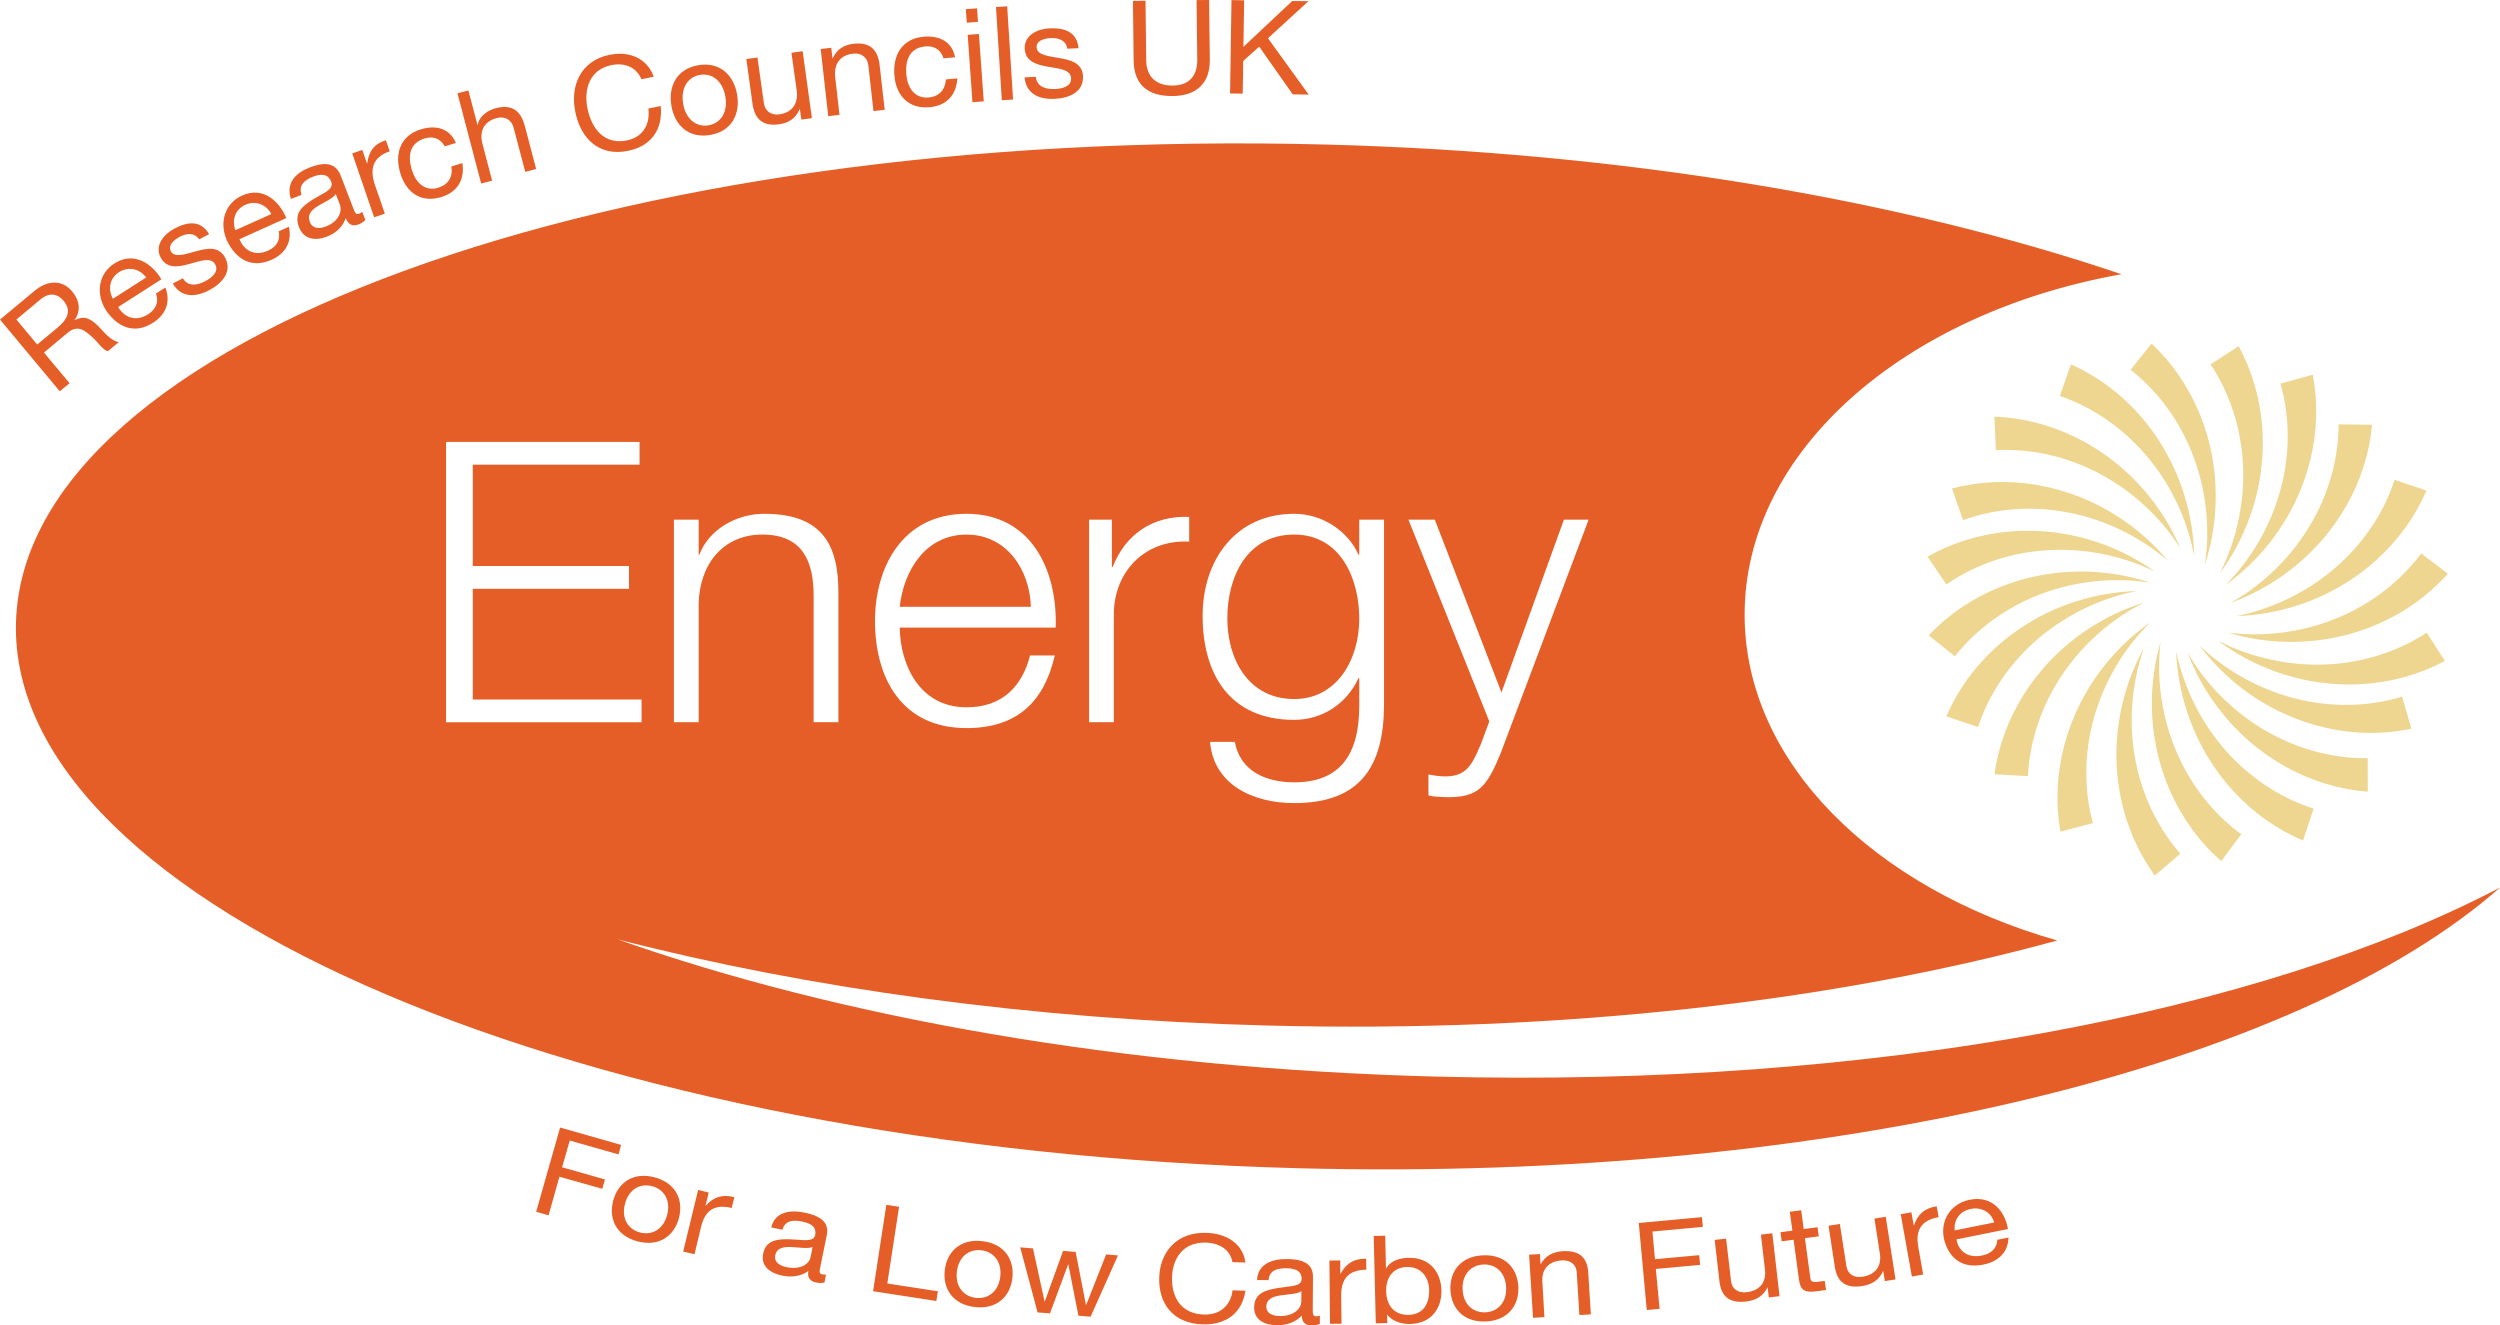
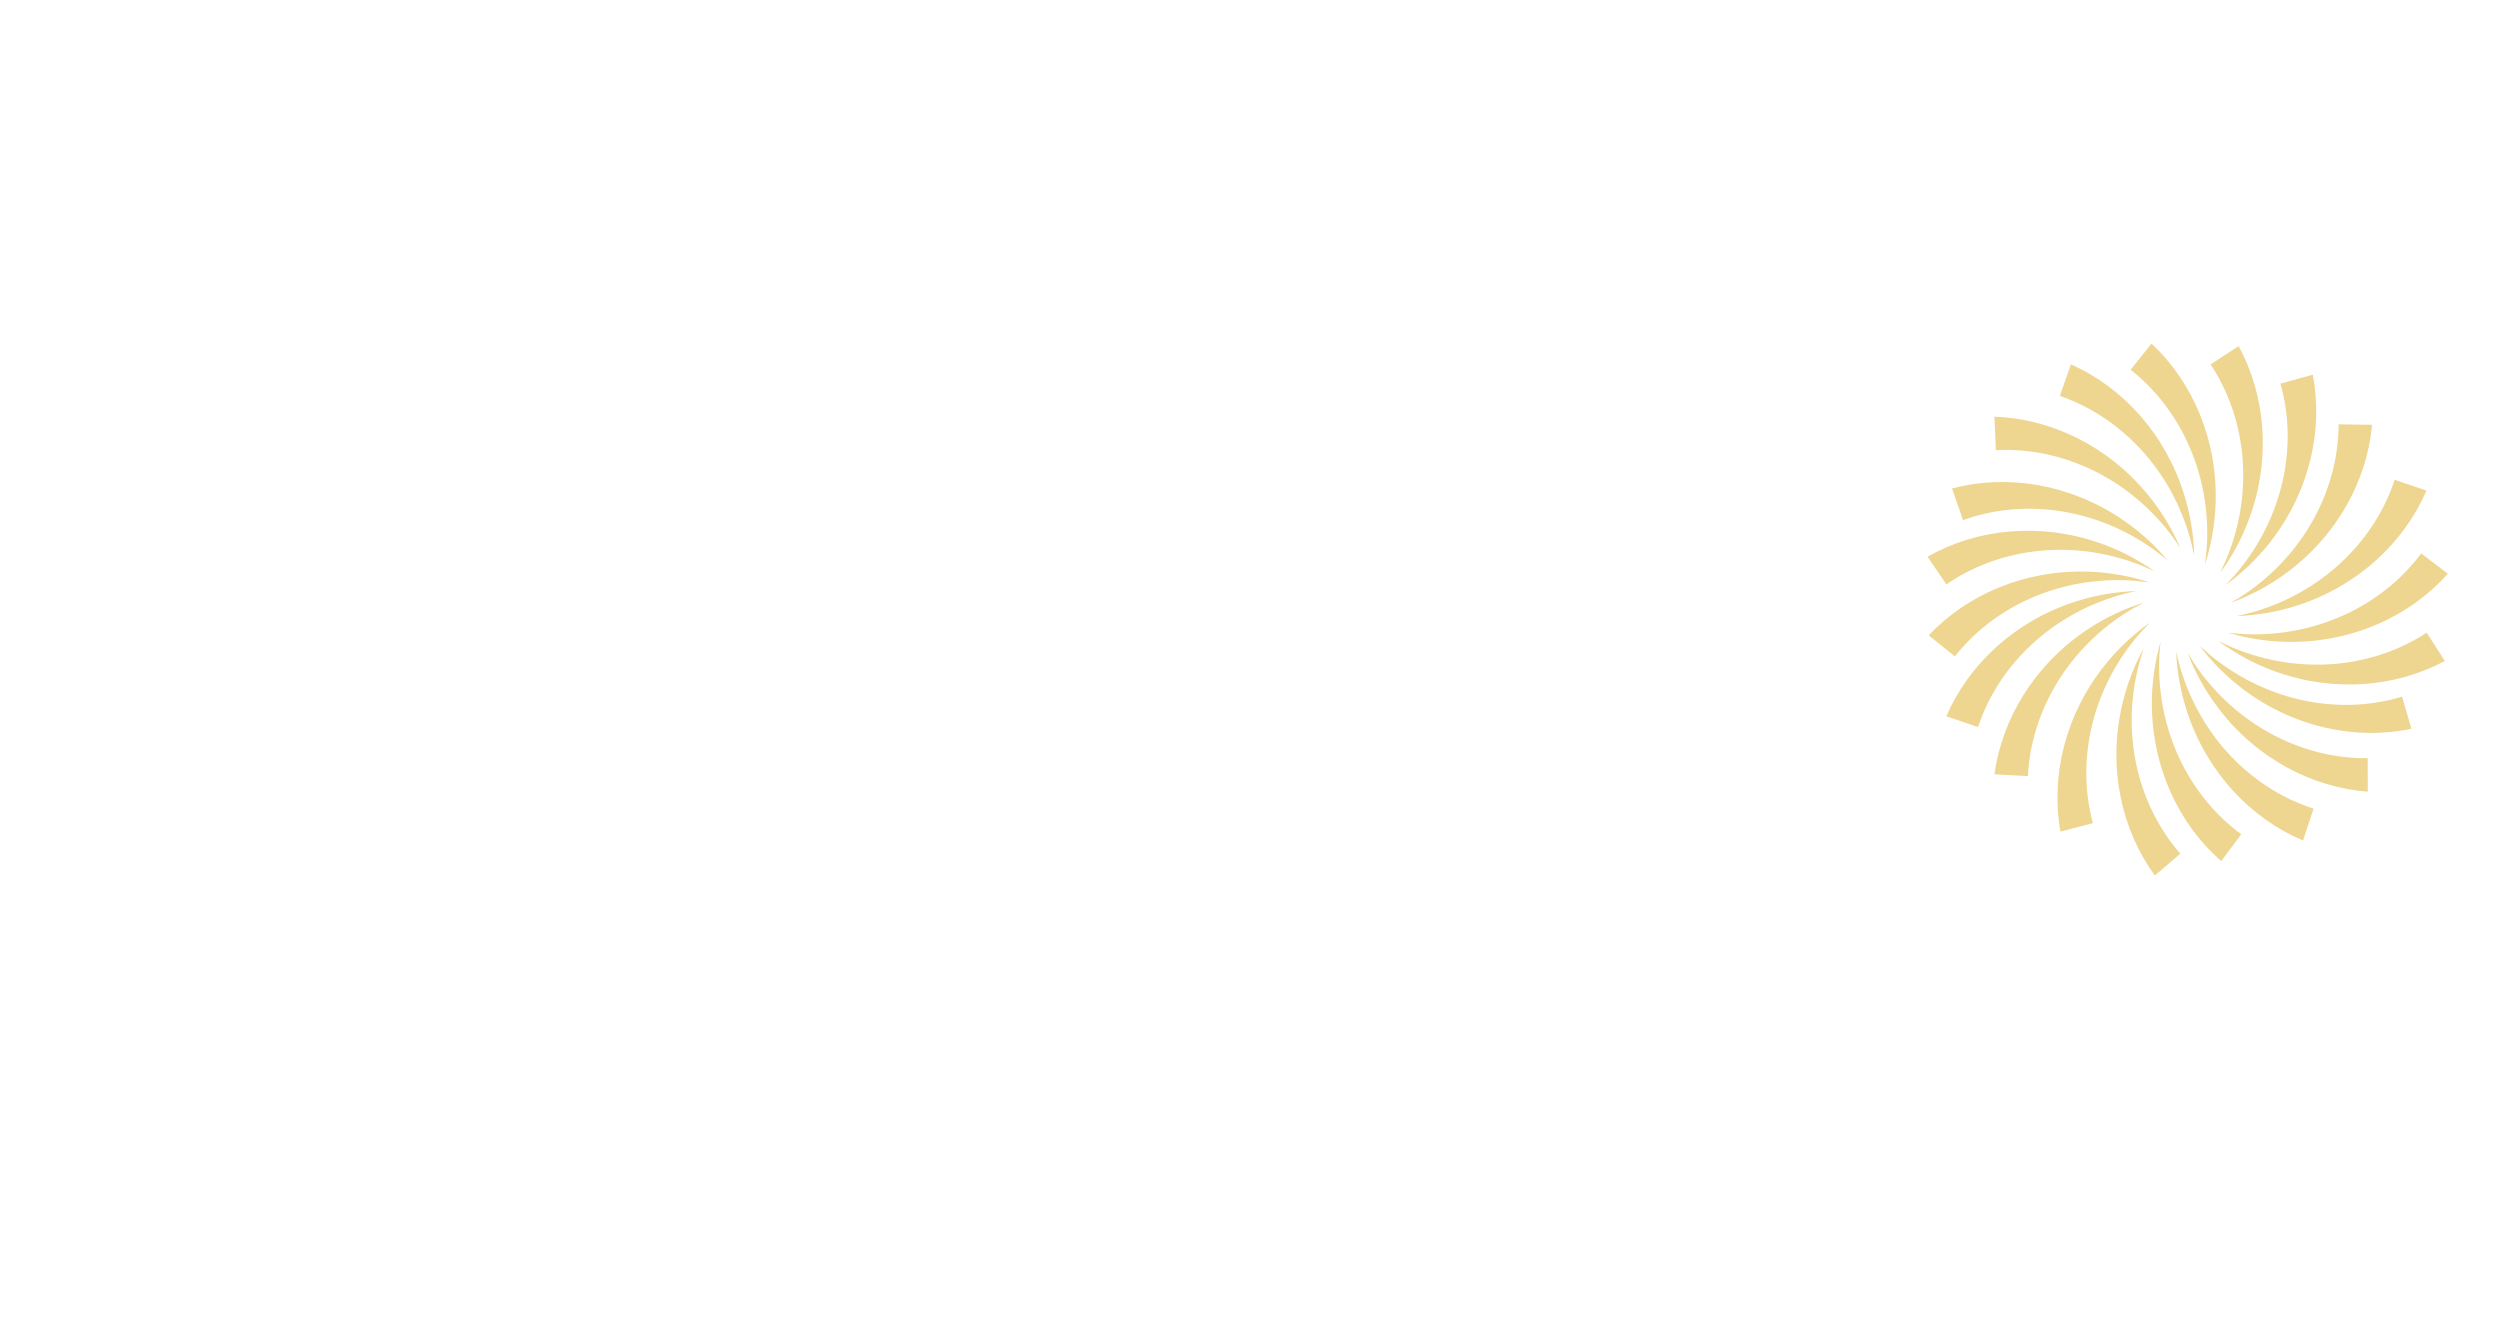
<svg xmlns="http://www.w3.org/2000/svg" version="1.1" id="Layer_1" x="0px" y="0px" width="98.37px" height="52.153px" viewBox="0 0 98.37 52.153" enable-background="new 0 0 98.37 52.153" xml:space="preserve">
  <g>
    <path fill="#EED690" d="M84.957,26.207c0-0.322,0.022-0.638,0.057-0.95c-0.219,0.763-0.343,1.572-0.343,2.416   c0,2.516,1.066,4.756,2.729,6.211l0.79-1.057C86.241,31.403,84.957,28.97,84.957,26.207z M85.879,26.56   c-0.104-0.305-0.183-0.612-0.252-0.919c0.033,0.792,0.176,1.6,0.441,2.4c0.797,2.385,2.516,4.175,4.552,5.032l0.415-1.256   C88.736,31.083,86.748,29.181,85.879,26.56z M86.601,26.48c-0.19-0.258-0.363-0.524-0.522-0.793   c0.281,0.742,0.67,1.463,1.178,2.138c1.508,2.011,3.711,3.159,5.911,3.327l-0.004-1.319C90.75,29.862,88.262,28.688,86.601,26.48z    M87.283,26.025c-0.259-0.191-0.499-0.401-0.729-0.613c0.477,0.634,1.053,1.216,1.726,1.722c2.016,1.509,4.448,1.997,6.607,1.542   l-0.37-1.265C92.209,28.116,89.492,27.684,87.283,26.025z M88.155,25.602c-0.304-0.111-0.591-0.245-0.869-0.384   c0.635,0.473,1.353,0.872,2.138,1.166c2.36,0.882,4.831,0.666,6.776-0.377l-0.714-1.113C93.469,26.218,90.742,26.569,88.155,25.602   z M88.625,24.96c-0.324-0.004-0.638-0.028-0.947-0.063c0.759,0.227,1.567,0.354,2.407,0.36c2.519,0.019,4.765-1.032,6.235-2.681   l-1.052-0.8C93.83,23.714,91.388,24.98,88.625,24.96z M88.932,24c-0.309,0.101-0.613,0.176-0.924,0.241   c0.796-0.027,1.603-0.162,2.403-0.422c2.391-0.778,4.192-2.488,5.066-4.516l-1.251-0.424C93.474,21.17,91.56,23.146,88.932,24z    M88.572,23.208c-0.261,0.189-0.53,0.355-0.801,0.515c0.746-0.271,1.469-0.651,2.149-1.146c2.038-1.482,3.219-3.666,3.416-5.863   l-1.318-0.017C92.016,19.11,90.805,21.581,88.572,23.208z M88.207,22.3c-0.199,0.253-0.408,0.487-0.626,0.715   c0.643-0.467,1.237-1.032,1.755-1.694c1.545-1.985,2.083-4.407,1.668-6.578l-1.273,0.351C90.393,17.413,89.909,20.121,88.207,22.3z    M87.733,21.668c-0.111,0.302-0.239,0.592-0.377,0.873c0.474-0.64,0.862-1.359,1.152-2.15c0.865-2.363,0.634-4.833-0.422-6.773   l-1.104,0.721C88.318,16.348,88.687,19.074,87.733,21.668z M86.846,21.271c-0.014,0.323-0.046,0.638-0.087,0.948   c0.243-0.754,0.391-1.56,0.421-2.401c0.084-2.514-0.908-4.789-2.521-6.3l-0.824,1.031C85.729,16.035,86.937,18.508,86.846,21.271z    M86.105,20.938c0.098,0.309,0.166,0.617,0.231,0.924c-0.017-0.793-0.143-1.603-0.395-2.406c-0.749-2.403-2.434-4.224-4.454-5.12   L81.05,15.58C83.331,16.361,85.285,18.301,86.105,20.938z M85.229,20.789c0.206,0.252,0.386,0.509,0.561,0.771   c-0.313-0.729-0.733-1.432-1.265-2.084c-1.598-1.947-3.843-3.004-6.049-3.081l0.059,1.319   C80.943,17.584,83.479,18.652,85.229,20.789z M84.537,21.478c0.268,0.18,0.516,0.375,0.758,0.576   c-0.508-0.608-1.114-1.16-1.813-1.631c-2.087-1.404-4.54-1.767-6.677-1.203l0.437,1.246C79.509,19.645,82.244,19.935,84.537,21.478   z M83.899,22.116c0.304,0.106,0.597,0.231,0.878,0.364c-0.645-0.459-1.371-0.838-2.165-1.116c-2.379-0.824-4.847-0.552-6.767,0.54   l0.742,1.093C78.567,21.626,81.288,21.209,83.899,22.116z M83.653,22.833c0.32,0.013,0.638,0.046,0.949,0.088   c-0.758-0.247-1.562-0.396-2.401-0.427c-2.516-0.088-4.794,0.897-6.311,2.505l1.032,0.827   C78.415,23.931,80.891,22.733,83.653,22.833z M83.139,23.497c0.304-0.099,0.608-0.175,0.917-0.24   c-0.792,0.024-1.601,0.159-2.403,0.417c-2.394,0.776-4.193,2.48-5.069,4.51l1.248,0.425C78.587,26.318,80.506,24.347,83.139,23.497   z M83.527,24.192c0.273-0.178,0.547-0.332,0.826-0.479c-0.759,0.235-1.499,0.583-2.203,1.046c-2.095,1.393-3.373,3.517-3.674,5.708   l1.32,0.072C79.91,28.131,81.227,25.717,83.527,24.192z M83.963,25.201c0.202-0.25,0.415-0.482,0.64-0.707   c-0.653,0.458-1.251,1.014-1.779,1.672c-1.569,1.965-2.137,4.38-1.751,6.558l1.278-0.336C81.72,30.062,82.237,27.36,83.963,25.201z    M84.094,26.422c0.068-0.314,0.161-0.616,0.26-0.915c-0.385,0.696-0.677,1.46-0.863,2.281c-0.556,2.455-0.004,4.874,1.297,6.662   l1.003-0.859C84.203,31.774,83.483,29.12,84.094,26.422z" />
-     <path fill="#E65E27" d="M10.687,10.221c0.556-0.249,0.813-0.714,0.681-1.3l-0.401,0.181c0.074,0.347-0.087,0.611-0.42,0.761   c-0.538,0.242-0.951-0.022-1.124-0.451l1.841-0.831c-0.24-0.597-0.869-1.279-1.738-0.887C8.853,7.997,8.607,8.75,8.934,9.477   C9.291,10.208,9.901,10.574,10.687,10.221z M9.658,8.057c0.399-0.181,0.828-0.006,1.017,0.366L9.261,9.059   C9.123,8.675,9.234,8.247,9.658,8.057z M11.865,7.667c-0.121-0.374,0.097-0.577,0.448-0.712c0.262-0.101,0.581-0.158,0.72,0.198   c0.113,0.307-0.286,0.428-0.712,0.69c-0.394,0.247-0.772,0.53-0.559,1.091c0.192,0.493,0.646,0.552,1.104,0.376   c0.351-0.136,0.613-0.375,0.738-0.726c0.104,0.268,0.286,0.331,0.499,0.248c0.134-0.05,0.214-0.11,0.272-0.181l-0.122-0.316   c-0.05,0.04-0.087,0.059-0.118,0.072c-0.132,0.052-0.166-0.034-0.24-0.227l-0.491-1.275c-0.224-0.581-0.755-0.493-1.209-0.318   c-0.559,0.214-0.958,0.617-0.747,1.241L11.865,7.667z M13.213,7.638l0.163,0.417c0.085,0.227-0.011,0.648-0.556,0.858   c-0.254,0.098-0.526,0.09-0.627-0.178c-0.118-0.302,0.08-0.487,0.336-0.641C12.784,7.939,13.095,7.814,13.213,7.638z M46.154,3.779   c0.929-0.011,1.462-0.506,1.45-1.433L47.575,0l-0.493,0.004l0.027,2.348c0.007,0.648-0.333,1.009-0.96,1.014   c-0.658,0.008-1.037-0.342-1.048-0.99l-0.027-2.347l-0.495,0.007l0.027,2.346C44.619,3.359,45.192,3.791,46.154,3.779z    M41.51,3.503c-0.365,0.017-0.713-0.09-0.751-0.48l-0.444,0.021c0.059,0.657,0.582,0.875,1.187,0.845   c0.55-0.025,1.14-0.258,1.112-0.89c-0.023-0.513-0.473-0.638-0.922-0.713c-0.415-0.079-0.89-0.107-0.903-0.423   c-0.014-0.265,0.293-0.352,0.561-0.365c0.29-0.013,0.598,0.082,0.646,0.418l0.444-0.02c-0.068-0.646-0.548-0.808-1.148-0.781   c-0.468,0.021-0.995,0.269-0.972,0.802c0.025,0.508,0.479,0.632,0.92,0.709c0.451,0.076,0.889,0.112,0.905,0.451   C42.161,3.412,41.785,3.49,41.51,3.503z M6.023,12.698c0.512-0.326,0.699-0.826,0.484-1.385l-0.37,0.237   c0.122,0.332-0.002,0.618-0.307,0.815c-0.499,0.318-0.946,0.115-1.181-0.284l1.701-1.091c-0.323-0.556-1.045-1.138-1.849-0.623   c-0.622,0.397-0.754,1.179-0.326,1.851C4.639,12.889,5.297,13.163,6.023,12.698z M4.688,10.706   c0.371-0.235,0.819-0.125,1.063,0.213l-1.309,0.837C4.249,11.397,4.295,10.958,4.688,10.706z M30.66,4.89   c0.385-0.052,0.664-0.247,0.806-0.6l0.007,0l0.059,0.417l0.415-0.058l-0.365-2.635l-0.44,0.062l0.207,1.487   c0.063,0.475-0.144,0.861-0.679,0.936c-0.336,0.047-0.572-0.133-0.615-0.454l-0.25-1.782l-0.438,0.06l0.239,1.732   C29.68,4.623,29.956,4.99,30.66,4.89z M2.737,15.079l-1.006-1.206l0.929-0.776c0.37-0.309,0.633-0.132,0.905,0.111   c0.284,0.229,0.479,0.583,0.684,0.609l0.425-0.356c-0.325-0.059-0.563-0.38-0.818-0.638c-0.26-0.255-0.528-0.437-0.914-0.222   l-0.005-0.008c0.266-0.384,0.185-0.792-0.102-1.13c-0.375-0.451-0.949-0.461-1.484-0.012L0,12.575l2.352,2.821L2.737,15.079z    M0.645,12.572l0.948-0.79c0.356-0.298,0.682-0.219,0.911,0.058c0.344,0.41,0.113,0.756-0.243,1.054l-0.797,0.662L0.645,12.572z    M48.919,2.398l0.629-0.563l1.318,1.878l0.629,0.009l-1.603-2.217l1.594-1.459L50.846,0.04l-1.92,1.803l0.029-1.831l-0.499-0.009   l-0.055,3.674l0.497,0.008L48.919,2.398z M7.457,10.385c0.438-0.123,0.853-0.278,1.012,0.022c0.156,0.296-0.147,0.526-0.391,0.656   c-0.324,0.172-0.686,0.225-0.883-0.113L6.8,11.157c0.334,0.57,0.901,0.542,1.436,0.26c0.487-0.259,0.921-0.722,0.622-1.28   C8.614,9.683,8.158,9.761,7.724,9.884C7.312,9.99,6.871,10.166,6.723,9.888C6.599,9.652,6.837,9.444,7.07,9.318   C7.332,9.181,7.647,9.135,7.836,9.42l0.393-0.208C7.892,8.656,7.384,8.717,6.861,8.996c-0.418,0.22-0.789,0.668-0.537,1.141   C6.564,10.586,7.023,10.506,7.457,10.385z M39.862,3.916l-0.231-3.668l-0.441,0.029l0.229,3.668L39.862,3.916z M36.575,4.219   c0.677-0.061,1.053-0.481,1.095-1.135l-0.452,0.041c-0.022,0.403-0.257,0.673-0.681,0.711c-0.565,0.049-0.832-0.413-0.874-0.899   c-0.048-0.538,0.106-1.053,0.747-1.111c0.364-0.033,0.617,0.143,0.714,0.47l0.457-0.042c-0.118-0.624-0.631-0.863-1.242-0.809   c-0.854,0.076-1.216,0.738-1.146,1.534C35.264,3.768,35.753,4.292,36.575,4.219z M27.94,5.312c0.849-0.143,1.194-0.821,1.064-1.588   c-0.13-0.771-0.681-1.3-1.523-1.159c-0.845,0.141-1.193,0.821-1.064,1.593C26.544,4.925,27.096,5.454,27.94,5.312z M27.543,2.946   c0.461-0.076,0.89,0.217,0.999,0.857c0.108,0.634-0.204,1.052-0.663,1.128c-0.459,0.077-0.89-0.216-0.998-0.851   C26.773,3.441,27.085,3.024,27.543,2.946z M33.032,4.521l-0.169-1.492c-0.055-0.476,0.164-0.858,0.704-0.918   c0.334-0.037,0.563,0.147,0.602,0.47l0.2,1.789l0.442-0.049l-0.197-1.739c-0.062-0.566-0.325-0.941-1.03-0.86   c-0.384,0.043-0.67,0.229-0.818,0.578L32.757,2.3l-0.048-0.42l-0.417,0.048l0.297,2.643L33.032,4.521z M24.713,5.935   c0.919-0.186,1.375-0.848,1.286-1.763l-0.487,0.099c0.076,0.603-0.2,1.123-0.843,1.254c-0.874,0.178-1.382-0.433-1.552-1.253   c-0.152-0.752,0.072-1.533,0.943-1.711c0.507-0.102,0.973,0.068,1.179,0.558l0.485-0.1c-0.27-0.744-0.98-1.018-1.743-0.861   c-1.126,0.229-1.558,1.205-1.344,2.247C22.851,5.456,23.575,6.169,24.713,5.935z M50.921,27.506c1.683,0,2.563-1.544,2.563-3.166   c0-1.561-0.728-3.306-2.563-3.306c-1.856,0-2.628,1.654-2.628,3.306C48.293,25.946,49.13,27.506,50.921,27.506z M17.36,7.755   c0.646-0.198,0.931-0.688,0.835-1.337L17.762,6.55c0.062,0.401-0.111,0.711-0.521,0.837c-0.539,0.165-0.895-0.231-1.035-0.699   c-0.159-0.516-0.114-1.052,0.499-1.24c0.35-0.107,0.633,0.012,0.795,0.311l0.439-0.133c-0.247-0.588-0.797-0.714-1.382-0.536   c-0.819,0.25-1.035,0.972-0.804,1.733C15.987,7.583,16.568,7.996,17.36,7.755z M38.482,0.862l-0.035-0.533l-0.444,0.032   l0.039,0.532L38.482,0.862z M15.143,8.407l-0.386-1.119c-0.216-0.637-0.099-1.101,0.578-1.334l-0.151-0.437   c-0.457,0.14-0.672,0.436-0.735,0.911l-0.01,0.001l-0.182-0.53L13.86,6.036l0.862,2.514L15.143,8.407z M19.364,7.109l-0.381-1.453   c-0.123-0.463,0.038-0.872,0.559-1.009c0.328-0.087,0.583,0.063,0.667,0.376l0.459,1.74l0.428-0.113l-0.444-1.69   c-0.147-0.552-0.461-0.883-1.146-0.702c-0.314,0.083-0.65,0.308-0.707,0.655l-0.011,0.002L18.43,3.56L18,3.673l0.934,3.549   L19.364,7.109z M38.264,4.021l0.445-0.032l-0.19-2.651L38.076,1.37L38.264,4.021z M22.418,44.878l1.918,0.545l0.104-0.373   l-2.401-0.684l-0.942,3.314l0.488,0.139l0.427-1.518l1.687,0.477l0.105-0.369l-1.686-0.479L22.418,44.878z M61.492,49.232   c-0.391,0.024-0.692,0.188-0.864,0.505l-0.012,0.002l-0.022-0.395l-0.427,0.026l0.154,2.483l0.449-0.027l-0.082-1.402   c-0.029-0.447,0.216-0.795,0.765-0.83c0.344-0.02,0.57,0.164,0.588,0.467l0.104,1.683l0.452-0.027l-0.102-1.634   C62.462,49.55,62.217,49.188,61.492,49.232z M52.751,50.122h-0.012l-0.004-0.527L52.309,49.6l0.024,2.489l0.452-0.004l-0.012-1.107   c-0.004-0.631,0.259-1.008,0.989-1.018l-0.006-0.432C53.268,49.519,52.965,49.719,52.751,50.122z M58.354,49.394   c-0.874,0.035-1.314,0.629-1.283,1.361c0.031,0.727,0.521,1.279,1.392,1.242c0.872-0.037,1.31-0.629,1.282-1.356   C59.711,49.908,59.227,49.354,58.354,49.394z M58.446,51.637c-0.475,0.021-0.87-0.301-0.896-0.901   c-0.025-0.607,0.345-0.96,0.819-0.98c0.47-0.021,0.871,0.299,0.895,0.907C59.288,51.265,58.918,51.617,58.446,51.637z    M55.418,49.493c-0.379,0.008-0.729,0.138-0.872,0.415h-0.011l-0.03-1.286l-0.453,0.012l0.083,3.437l0.452-0.009l-0.009-0.332   h0.011c0.209,0.287,0.618,0.375,0.899,0.367c0.844-0.021,1.244-0.625,1.229-1.326C56.701,50.067,56.265,49.47,55.418,49.493z    M55.432,51.737c-0.622,0.015-0.879-0.432-0.89-0.922c-0.014-0.469,0.209-0.945,0.819-0.96c0.586-0.015,0.862,0.432,0.874,0.897   C56.246,51.239,56.047,51.722,55.432,51.737z M51.654,51.513l0.009-1.281c0.005-0.582-0.533-0.688-1.026-0.691   c-0.616-0.004-1.144,0.211-1.175,0.826l0.454,0.003c0.024-0.364,0.307-0.469,0.688-0.467c0.291,0.001,0.615,0.063,0.612,0.418   c-0.002,0.308-0.427,0.276-0.931,0.359c-0.469,0.079-0.933,0.196-0.937,0.76c-0.003,0.497,0.405,0.701,0.907,0.704   c0.384,0.002,0.718-0.115,0.968-0.379c0,0.27,0.149,0.387,0.386,0.389c0.145,0,0.245-0.023,0.324-0.066l0.002-0.317   c-0.059,0.019-0.102,0.022-0.138,0.022C51.654,51.792,51.654,51.706,51.654,51.513z M51.203,51.226   c-0.001,0.227-0.25,0.563-0.845,0.558c-0.279-0.003-0.531-0.1-0.531-0.37c0.004-0.303,0.261-0.398,0.559-0.443   c0.304-0.047,0.645-0.049,0.821-0.164L51.203,51.226z M47.369,51.725c-0.911-0.03-1.276-0.696-1.251-1.481   c0.022-0.717,0.429-1.379,1.337-1.35c0.529,0.018,0.949,0.277,1.04,0.768l0.508,0.016c-0.093-0.736-0.737-1.143-1.529-1.168   c-1.176-0.039-1.828,0.754-1.861,1.752c-0.034,1.002,0.518,1.809,1.699,1.848c0.961,0.031,1.567-0.469,1.693-1.322l-0.506-0.018   C48.434,51.336,48.034,51.747,47.369,51.725z M42.742,51.34h-0.013l-0.405-2.079l-0.494-0.042l-0.718,1.987h-0.011l-0.456-2.084   l-0.502-0.041l0.683,2.559l0.488,0.039l0.715-1.93h0.007l0.397,2.021l0.479,0.039l1.079-2.411l-0.468-0.039L42.742,51.34z    M77.988,49.403c-0.593,0.119-0.934-0.207-1.004-0.634l2.025-0.409c-0.094-0.596-0.552-1.344-1.506-1.152   c-0.737,0.15-1.162,0.797-1.015,1.528c0.178,0.742,0.69,1.198,1.553,1.024c0.608-0.123,0.979-0.502,0.988-1.065l-0.44,0.089   C78.576,49.116,78.354,49.329,77.988,49.403z M77.545,47.569c0.443-0.09,0.822,0.154,0.918,0.533l-1.549,0.313   C76.871,48.034,77.084,47.662,77.545,47.569z M75.312,48.218l-0.009,0.002l-0.093-0.518l-0.42,0.074l0.438,2.453l0.445-0.08   l-0.193-1.09c-0.111-0.621,0.084-1.039,0.802-1.166l-0.077-0.428C75.721,47.538,75.455,47.786,75.312,48.218z M69.289,48.581   l0.161,1.397c0.048,0.446-0.177,0.806-0.724,0.868c-0.343,0.041-0.578-0.133-0.612-0.432l-0.195-1.678l-0.45,0.053l0.188,1.628   c0.06,0.53,0.327,0.879,1.047,0.796c0.393-0.045,0.684-0.224,0.84-0.552l0.009-0.001l0.046,0.392l0.422-0.05l-0.284-2.475   L69.289,48.581z M73.755,47.949l0.216,1.392c0.067,0.443-0.144,0.813-0.687,0.896c-0.34,0.054-0.585-0.109-0.63-0.41l-0.26-1.666   l-0.445,0.07l0.248,1.619c0.084,0.529,0.365,0.863,1.078,0.754c0.393-0.061,0.674-0.252,0.815-0.586l0.013-0.002l0.062,0.391   l0.42-0.064l-0.384-2.464L73.755,47.949z M71.594,50.428c-0.279,0.04-0.343,0.013-0.366-0.173l-0.208-1.536l0.545-0.072   l-0.048-0.358l-0.545,0.072l-0.098-0.74l-0.45,0.059l0.103,0.743l-0.468,0.062l0.048,0.358l0.466-0.062l0.213,1.57   c0.06,0.455,0.257,0.516,0.722,0.455l0.341-0.047l-0.05-0.359L71.594,50.428z M66.968,47.892l-2.486,0.23l0.315,3.424l0.505-0.046   l-0.148-1.569l1.743-0.16l-0.038-0.383l-1.739,0.16l-0.1-1.09l1.984-0.182L66.968,47.892z M25.755,46.325   c-0.847-0.223-1.442,0.215-1.628,0.922c-0.185,0.702,0.115,1.375,0.96,1.598c0.847,0.223,1.439-0.211,1.626-0.914   C26.902,47.222,26.597,46.548,25.755,46.325z M26.249,47.807c-0.151,0.581-0.61,0.81-1.067,0.688   c-0.462-0.121-0.744-0.546-0.59-1.127c0.154-0.587,0.609-0.815,1.071-0.693C26.119,46.796,26.406,47.22,26.249,47.807z    M38.659,48.838c-0.869-0.104-1.398,0.411-1.484,1.14c-0.084,0.725,0.308,1.346,1.178,1.451c0.869,0.102,1.396-0.414,1.482-1.136   C39.921,49.564,39.526,48.94,38.659,48.838z M39.358,50.235c-0.071,0.6-0.493,0.889-0.961,0.834   c-0.474-0.057-0.816-0.438-0.746-1.035c0.074-0.604,0.494-0.893,0.962-0.838C39.088,49.253,39.429,49.634,39.358,50.235z    M38.03,21.035c-1.592,0-2.472,1.39-2.627,2.841h5.16C40.519,22.41,39.605,21.035,38.03,21.035z M98.37,34.923   c-9.368,4.916-24.67,7.885-41.878,7.438c-12.263-0.318-23.468-2.322-32.192-5.4c7.483,1.928,16.211,3.148,25.548,3.391   c11.665,0.305,22.438-0.969,31.101-3.346c-7.21-2.051-12.302-7.016-12.302-12.816c0-6.458,6.309-11.882,14.83-13.4   c-8.59-2.909-19.462-4.794-31.327-5.103C23.986,4.951,0.921,13.374,0.629,24.498c-0.291,11.125,22.311,20.737,50.472,21.47   C72.192,46.517,90.42,41.931,98.37,34.923z M56.457,20.447l2.622,6.799l2.458-6.799h0.972l-3.461,9.192   c-0.555,1.345-0.881,1.73-2.1,1.73c-0.387-0.019-0.586-0.019-0.742-0.077v-0.818c0.233,0.046,0.451,0.076,0.665,0.076   c0.866,0,1.066-0.51,1.391-1.252l0.339-0.911l-3.183-7.94H56.457z M50.921,20.217c1.156,0,2.146,0.724,2.529,1.605h0.033v-1.375   h0.975v7.322c-0.016,2.381-0.927,3.832-3.537,3.832c-1.594,0-3.167-0.711-3.308-2.409h0.973c0.218,1.171,1.25,1.591,2.335,1.591   c1.789,0,2.563-1.064,2.563-3.014v-1.082H53.45c-0.445,0.974-1.387,1.638-2.529,1.638c-2.552,0-3.6-1.823-3.6-4.093   C47.321,22.039,48.617,20.217,50.921,20.217z M42.854,20.447h0.896v1.871h0.029c0.495-1.283,1.578-2.04,3.013-1.978v0.972   c-1.762-0.092-2.965,1.206-2.965,2.859v4.247h-0.974V20.447z M38.03,20.217c2.565,0,3.584,2.238,3.509,4.479h-6.136   c0.015,1.421,0.756,3.135,2.627,3.135c1.421,0,2.19-0.833,2.501-2.039h0.973c-0.416,1.807-1.469,2.857-3.474,2.857   c-2.533,0-3.601-1.945-3.601-4.218C34.43,22.332,35.497,20.217,38.03,20.217z M26.517,20.447h0.974v1.375h0.03   c0.354-0.957,1.421-1.605,2.549-1.605c2.241,0,2.919,1.172,2.919,3.075v5.126h-0.974v-4.975c0-1.375-0.446-2.409-2.022-2.409   c-1.546,0-2.472,1.174-2.502,2.733v4.65h-0.974V20.447z M17.551,17.389h7.615v0.896h-6.563v3.986h6.147v0.896h-6.147v4.357h6.641   v0.895h-7.693V17.389z M35.377,47.484l-0.502-0.077l-0.521,3.4l2.489,0.384l0.062-0.382l-1.991-0.306L35.377,47.484z    M27.772,47.438l-0.01-0.002l0.125-0.512l-0.417-0.102l-0.588,2.424l0.446,0.105l0.257-1.076c0.148-0.614,0.497-0.916,1.205-0.744   l0.104-0.422C28.424,46.979,28.079,47.101,27.772,47.438z M31.656,47.714c-0.602-0.123-1.162-0.016-1.311,0.583l0.443,0.091   c0.096-0.354,0.395-0.4,0.768-0.324c0.283,0.057,0.59,0.178,0.521,0.527c-0.063,0.302-0.477,0.189-0.982,0.173   c-0.479-0.013-0.956,0.013-1.066,0.563c-0.101,0.487,0.263,0.768,0.755,0.867c0.373,0.076,0.729,0.025,1.026-0.184   c-0.055,0.264,0.068,0.406,0.3,0.453c0.139,0.029,0.243,0.025,0.331,0l0.06-0.313c-0.058,0.008-0.101,0.004-0.139-0.004   c-0.139-0.029-0.123-0.113-0.082-0.303l0.254-1.254C32.648,48.02,32.143,47.813,31.656,47.714z M31.893,49.476   c-0.044,0.225-0.353,0.504-0.938,0.385c-0.272-0.054-0.506-0.199-0.45-0.465c0.058-0.298,0.329-0.34,0.632-0.328   c0.307,0.014,0.642,0.078,0.838-0.002L31.893,49.476z" />
  </g>
</svg>